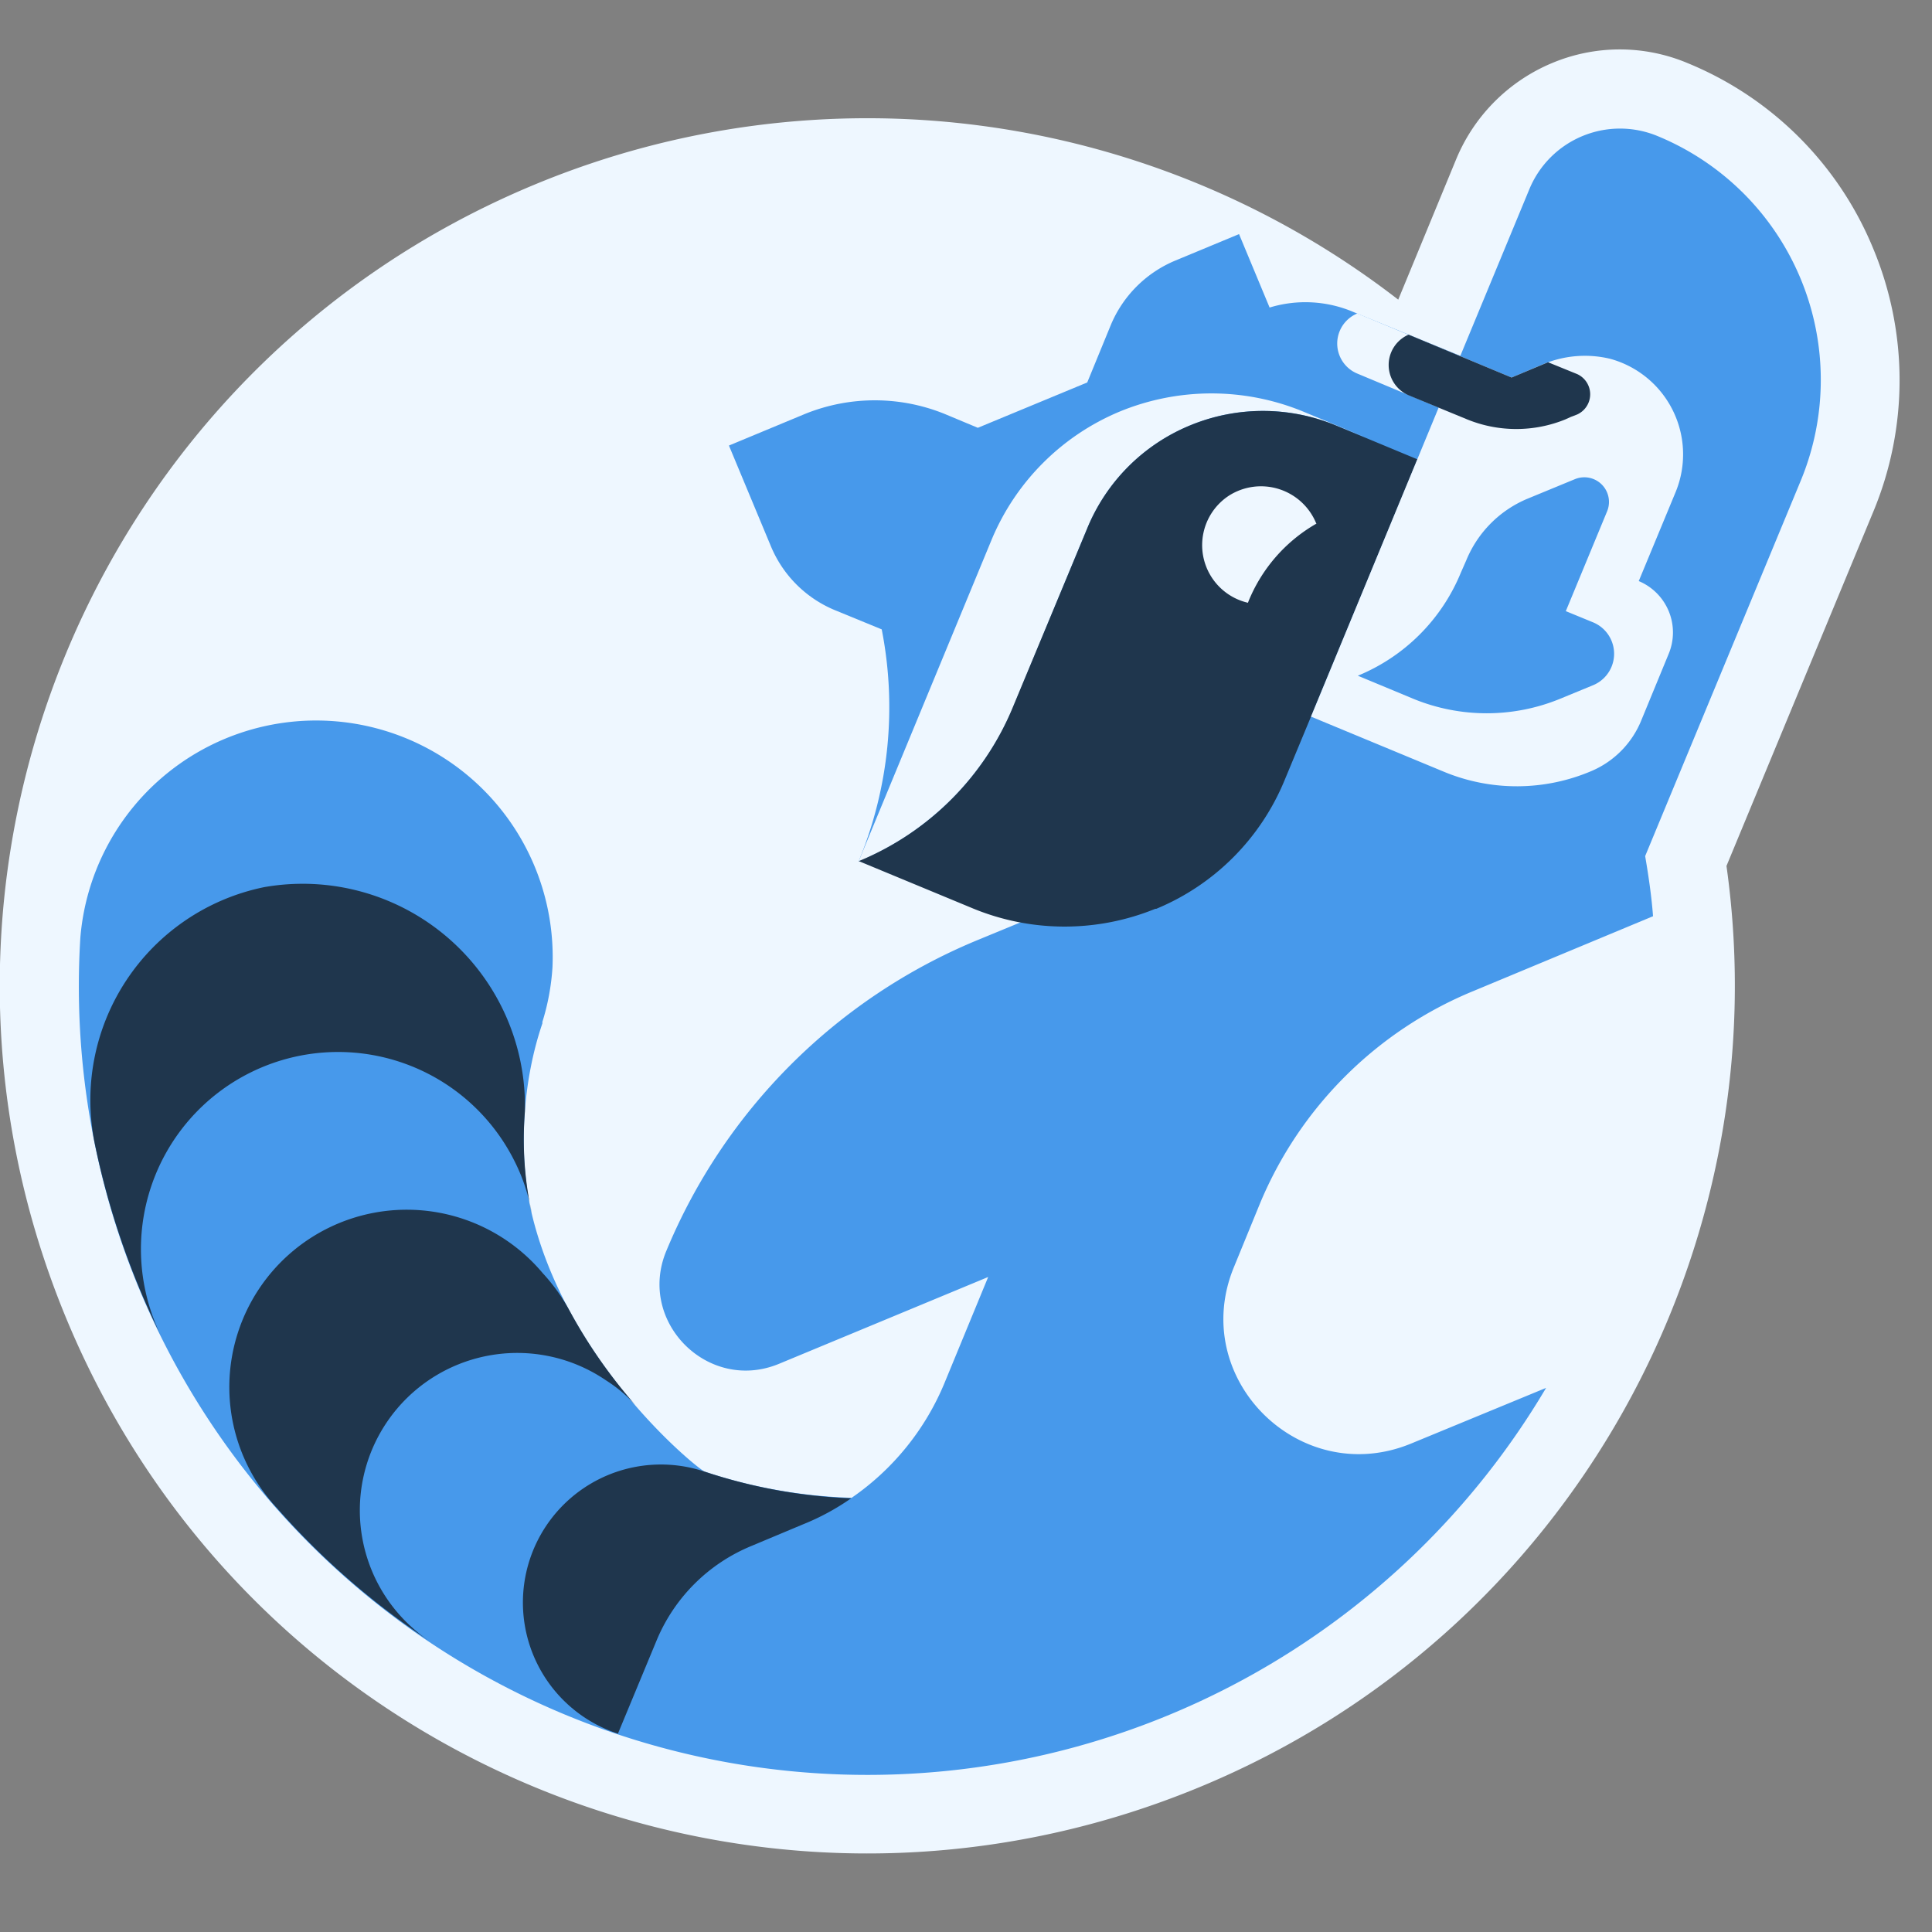
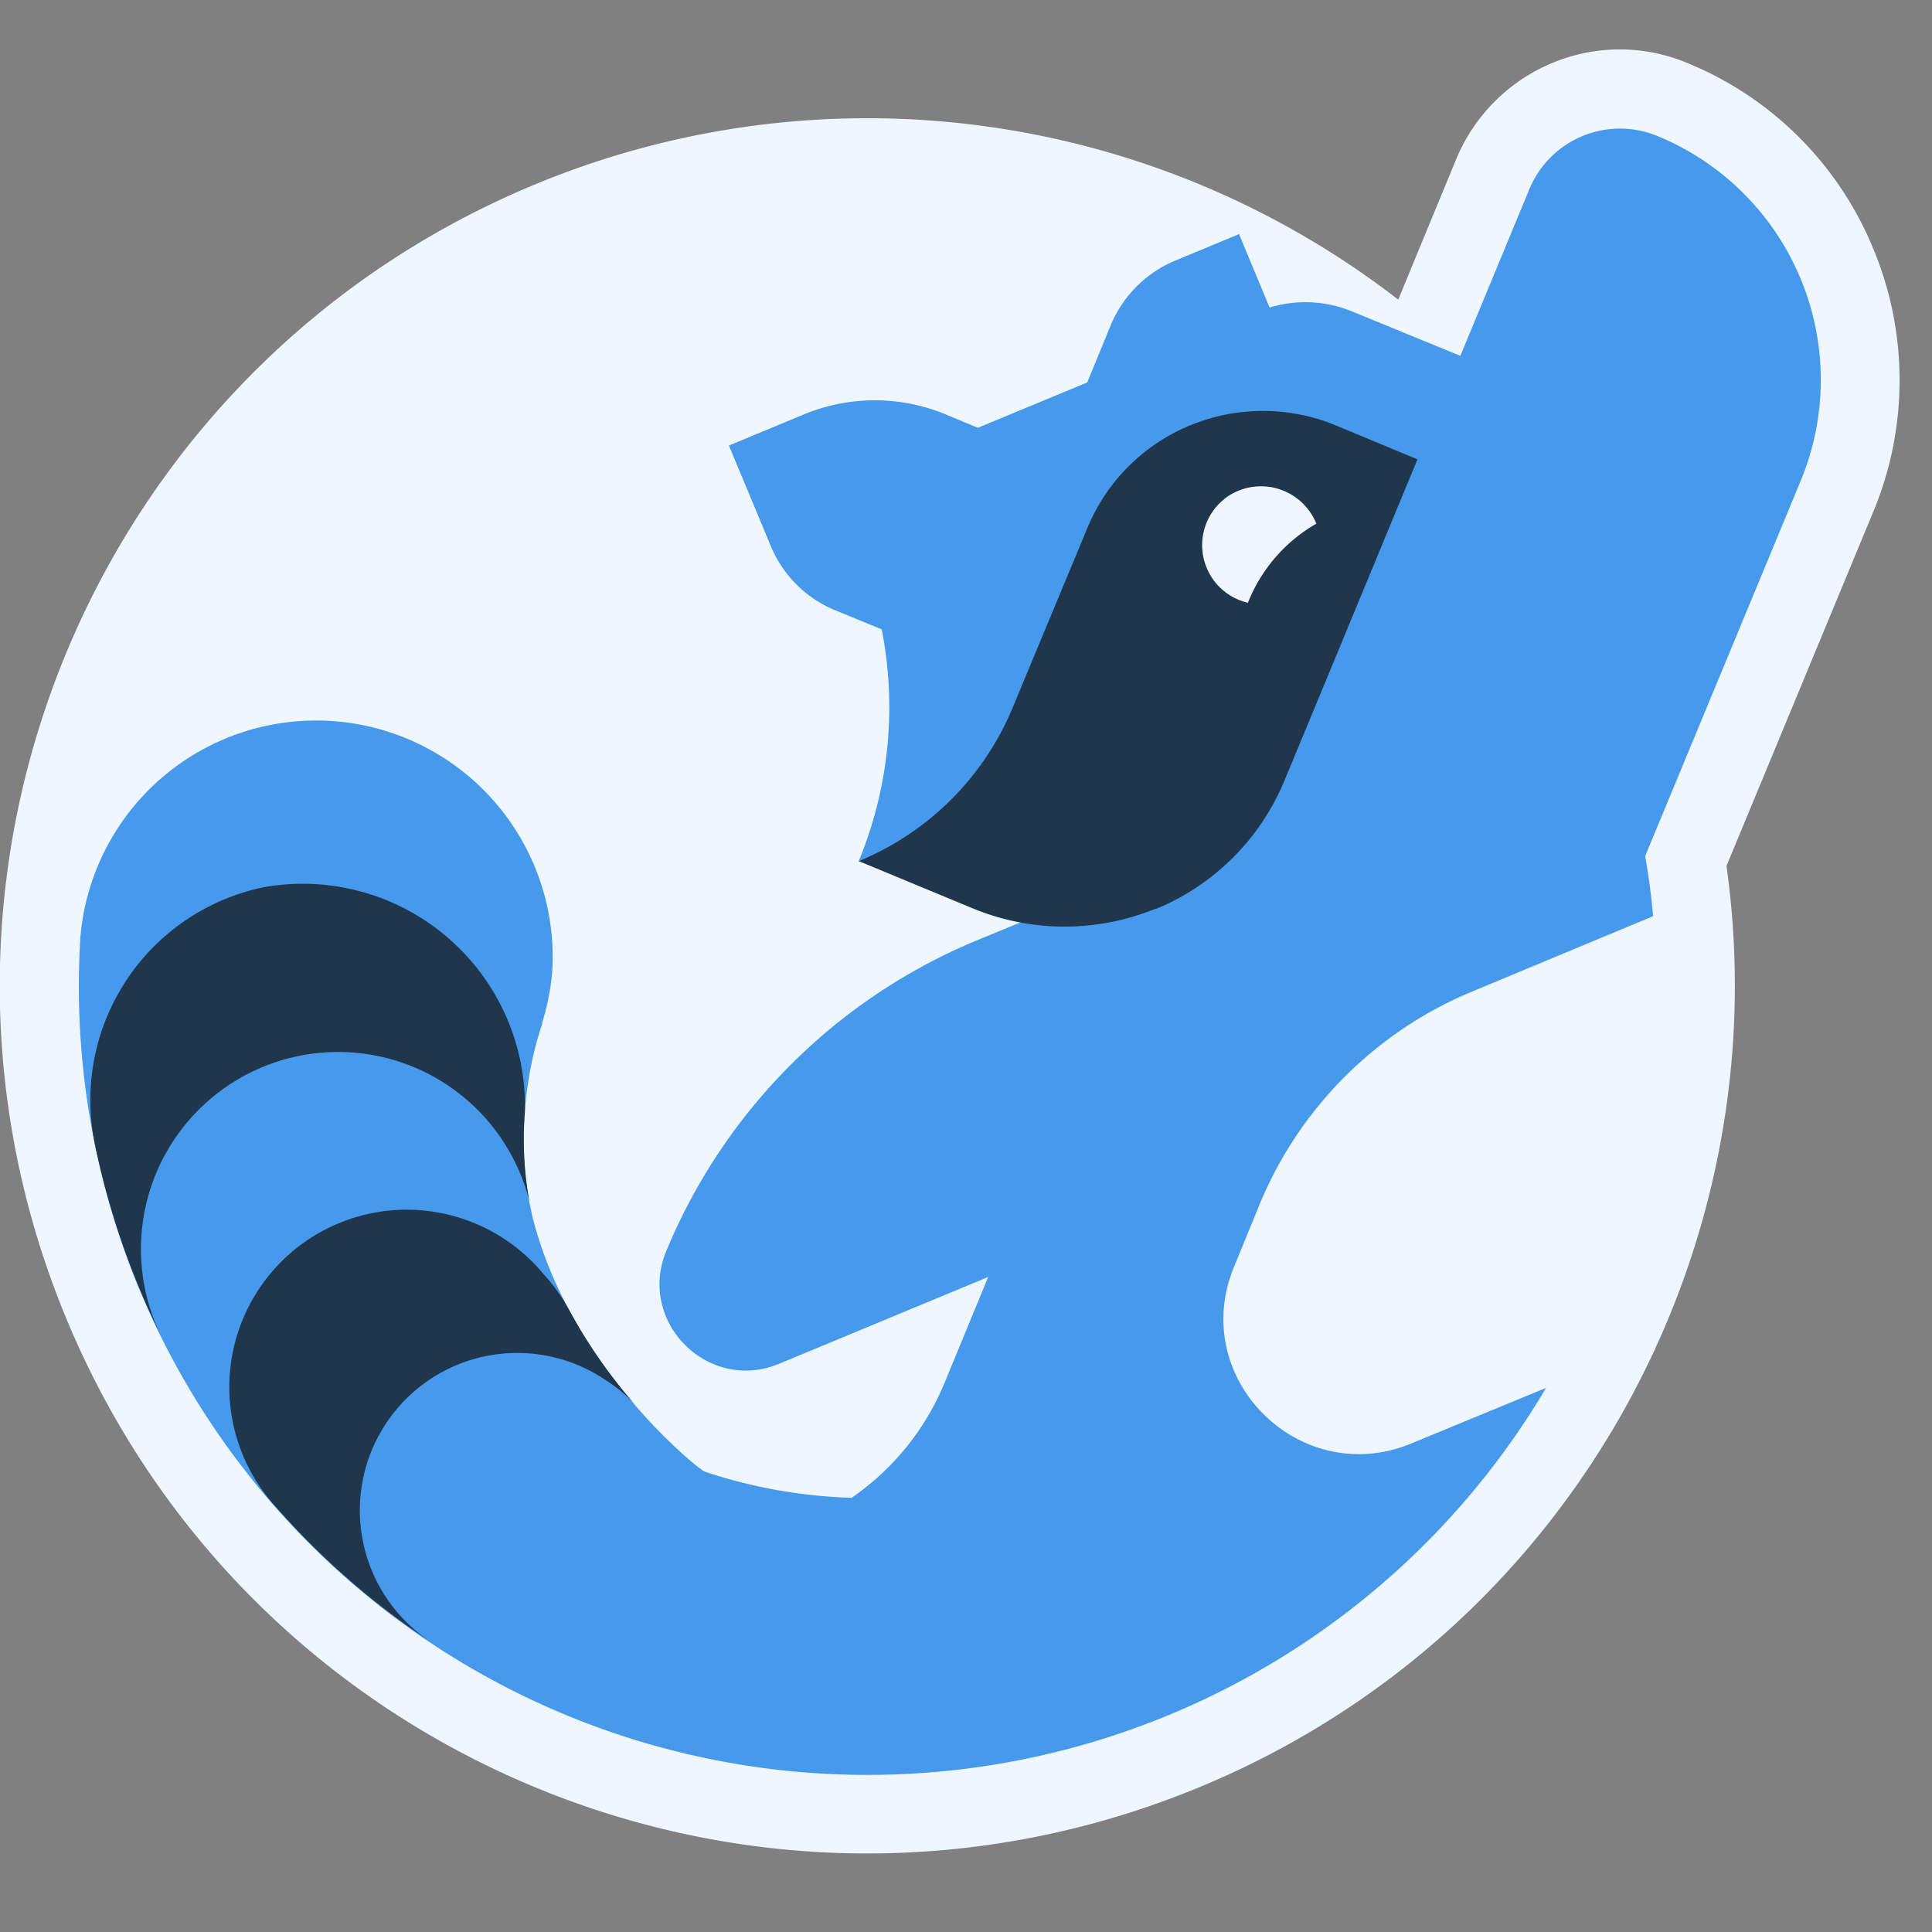
<svg xmlns="http://www.w3.org/2000/svg" viewBox="0 0 392 392">
  <rect x="0" y="0" width="392" height="392" fill="#808080" stroke="none" />
  <title>indie-hackers-body</title>
  <g>
    <path d="M380.1,50.5a69,69,0,0,0-37.7-37.7,35.5,35.5,0,0,0-27.5,0,36.1,36.1,0,0,0-19.4,19.4L283.7,60.8A176,176,0,0,0,108.6,37.4C18.8,74.6-23.8,177.5,13.4,267.4s140.1,132.4,230,95.2C319,331.3,361.2,253.2,350.3,175.7l29.8-71.9A69.4,69.4,0,0,0,380.1,50.5Z" fill="#eef7ff" />
    <path d="M286.3,292.9c-22.6,9.3-45.3-13.3-35.9-35.9l5.2-12.7a79.7,79.7,0,0,1,43.3-43.2l36.5-15.2c-.3-4-.9-8.1-1.6-12.2l31.5-76a53.5,53.5,0,0,0-29-70.1,19.9,19.9,0,0,0-26,10.8l-14,33.8-21.7-8.9a24.9,24.9,0,0,0-17-.9l-6.2-14.9-13,5.4a24.3,24.3,0,0,0-13,13l-4.8,11.7-22.2,9.2L191.7,84a37.7,37.7,0,0,0-28.4,0l-15.4,6.4,8.5,20.4a24,24,0,0,0,13,13l9.5,3.9a81.8,81.8,0,0,1-4.7,47.1l29.6-12.3,9.2,22.2-14.8,6.1a116.5,116.5,0,0,0-63,63c-6,14.4,8.5,28.9,22.9,22.9l42.4-17.6-8.9,21.6a52.8,52.8,0,0,1-18.8,23.2,103.9,103.9,0,0,1-29.8-5.3c-1.1-.3-27.7-21.5-35.1-52.3-2.9-12.4-1.8-27.2,2.2-38.8H110a47,47,0,0,0,2.1-11.3,48,48,0,0,0-95.8-5.9h0a160,160,0,0,0,297.4,91.3Z" fill="#4799eb" />
    <path d="M53.6,180a44.1,44.1,0,0,0-34.4,51.9h0a161.6,161.6,0,0,0,13.6,39.4,40,40,0,1,1,71.6-35.7,37.7,37.7,0,0,1,3.5,10.6h0a70.4,70.4,0,0,1-1.4-20.6A45.1,45.1,0,0,0,53.6,180Z" fill="#1f364d" />
    <path d="M56.2,306a155.9,155.9,0,0,0,30.7,26.8A31.9,31.9,0,0,1,123,280.1a28.9,28.9,0,0,1,6.2,5.3A104.7,104.7,0,0,1,115.6,266a37.4,37.4,0,0,0-5.5-7.7A36,36,0,1,0,56.2,306Z" fill="#1f364d" />
-     <path d="M125.4,351.7l7.8-18.8a35.4,35.4,0,0,1,19.2-19.2l10.5-4.4a48.6,48.6,0,0,0,9.8-5.3,107,107,0,0,1-29.7-5.4,28,28,0,0,0-17.8,53.1C125.5,351.8,125.6,351.8,125.4,351.7Z" fill="#1f364d" />
-     <path d="M277.2,88.8l-12.8-5.3a48.9,48.9,0,0,0-37.2,0h0a48.3,48.3,0,0,0-26,26l-27,65.3h0a58.2,58.2,0,0,0,31.4-31.4l15-36.2a38.3,38.3,0,0,1,20.9-20.9h0a38.7,38.7,0,0,1,29.5,0Z" fill="#eef7ff" />
    <path d="M241.5,86.3h0a38.3,38.3,0,0,0-20.9,20.9l-15.1,36.3a57.5,57.5,0,0,1-31.2,31.2h-.1l23.4,9.7a48.8,48.8,0,0,0,36.8,0h.2a48,48,0,0,0,26-26l5.4-13,21.6-52.2L271,86.3A38.7,38.7,0,0,0,241.5,86.3Z" fill="#1f364d" />
-     <path d="M326.7,72.8a21.9,21.9,0,0,0-13.6,1.1l-6.4,2.7-31.3-13a6.6,6.6,0,0,0,0,12.2l16.5,6.9L266,145.4l27,11.2a38.6,38.6,0,0,0,30-.2,18.9,18.9,0,0,0,10-10.2l5.6-13.6a11.3,11.3,0,0,0-6.1-14.7L340,99.8A20.1,20.1,0,0,0,326.7,72.8Zm-.6,30.9L317.7,124l5.6,2.3a6.9,6.9,0,0,1,0,12.7l-6.8,2.8a39.2,39.2,0,0,1-29.7,0l-11.3-4.7a38.3,38.3,0,0,0,20.9-20.9l1.1-2.5a23,23,0,0,1,12.4-12.5l9.7-4A5,5,0,0,1,326.1,103.7Z" fill="#eef7ff" />
-     <path d="M285.8,67.9h0l20.9,8.7,7.4-3.1,5.9,2.4a4.5,4.5,0,0,1,0,8.2l-1.3.5-1.1.5a26.4,26.4,0,0,1-19.9,0l-11.9-4.9A6.7,6.7,0,0,1,285.8,67.9Z" fill="#1f364d" />
    <path d="M253.2,122.3a32.1,32.1,0,0,1,13.8-16h.1a12.1,12.1,0,0,0-17.8-5.7,12,12,0,0,0,3.9,21.7Z" fill="#eef7ff" />
  </g>
</svg>